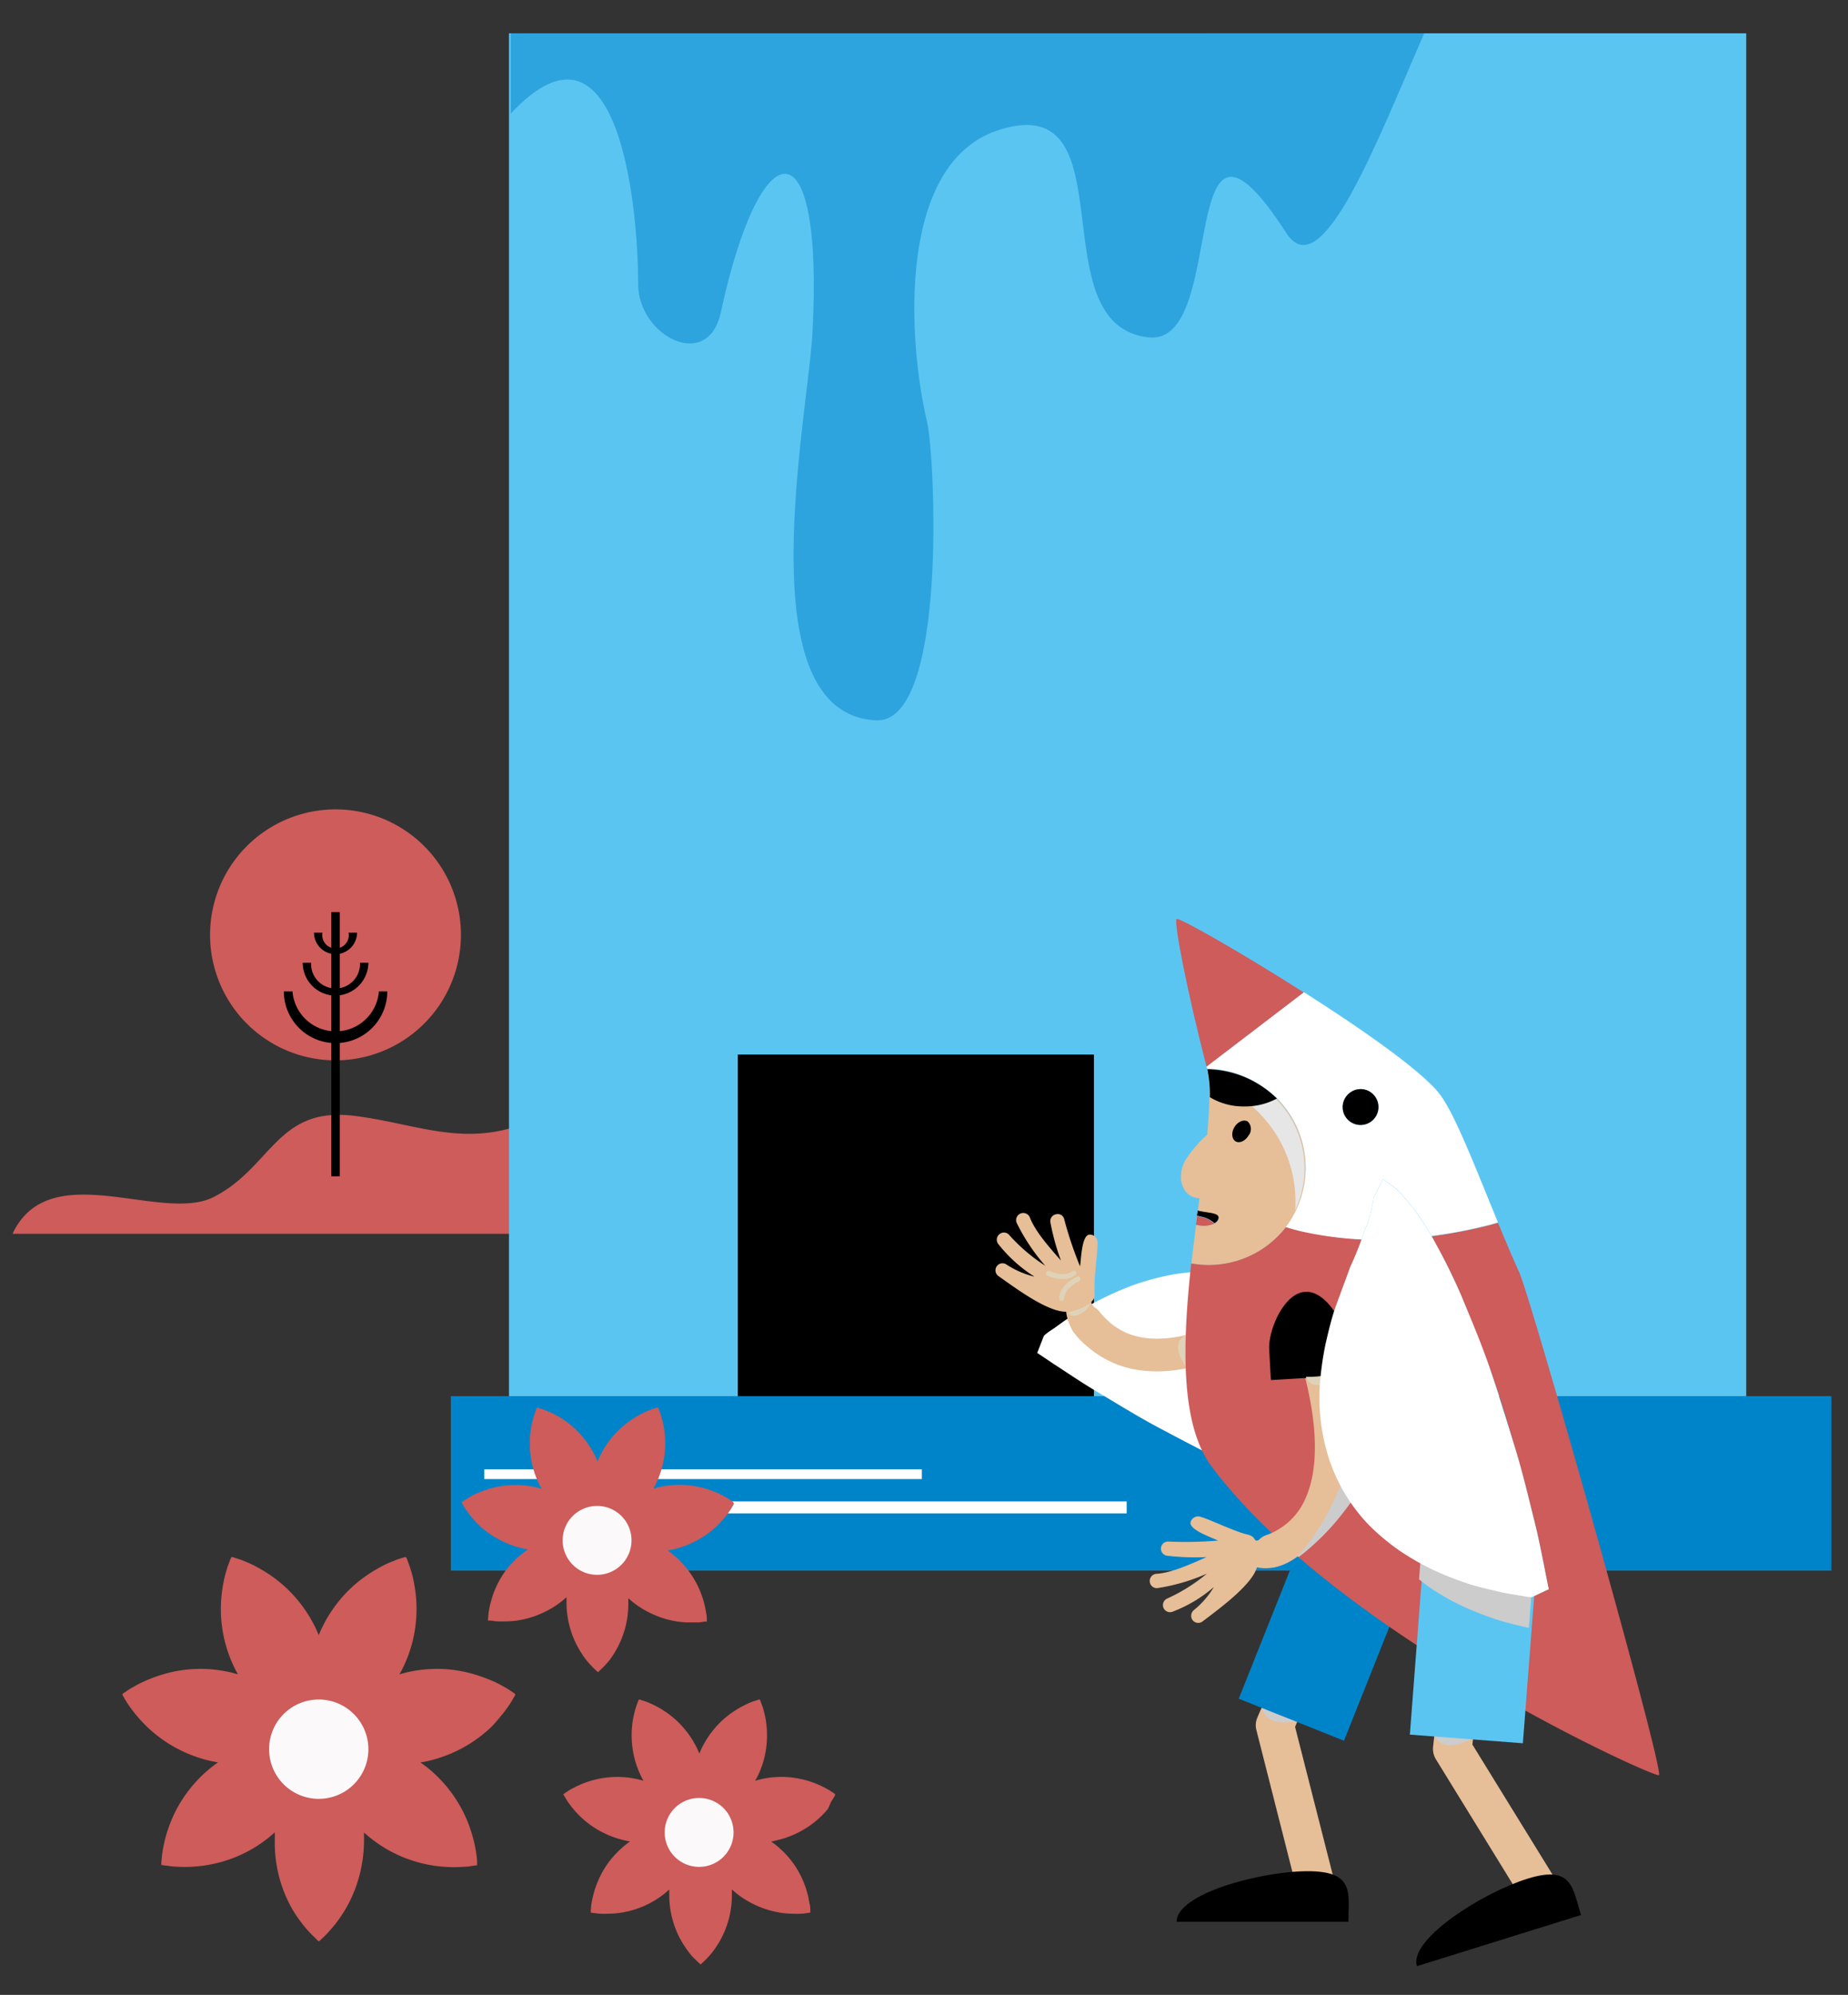
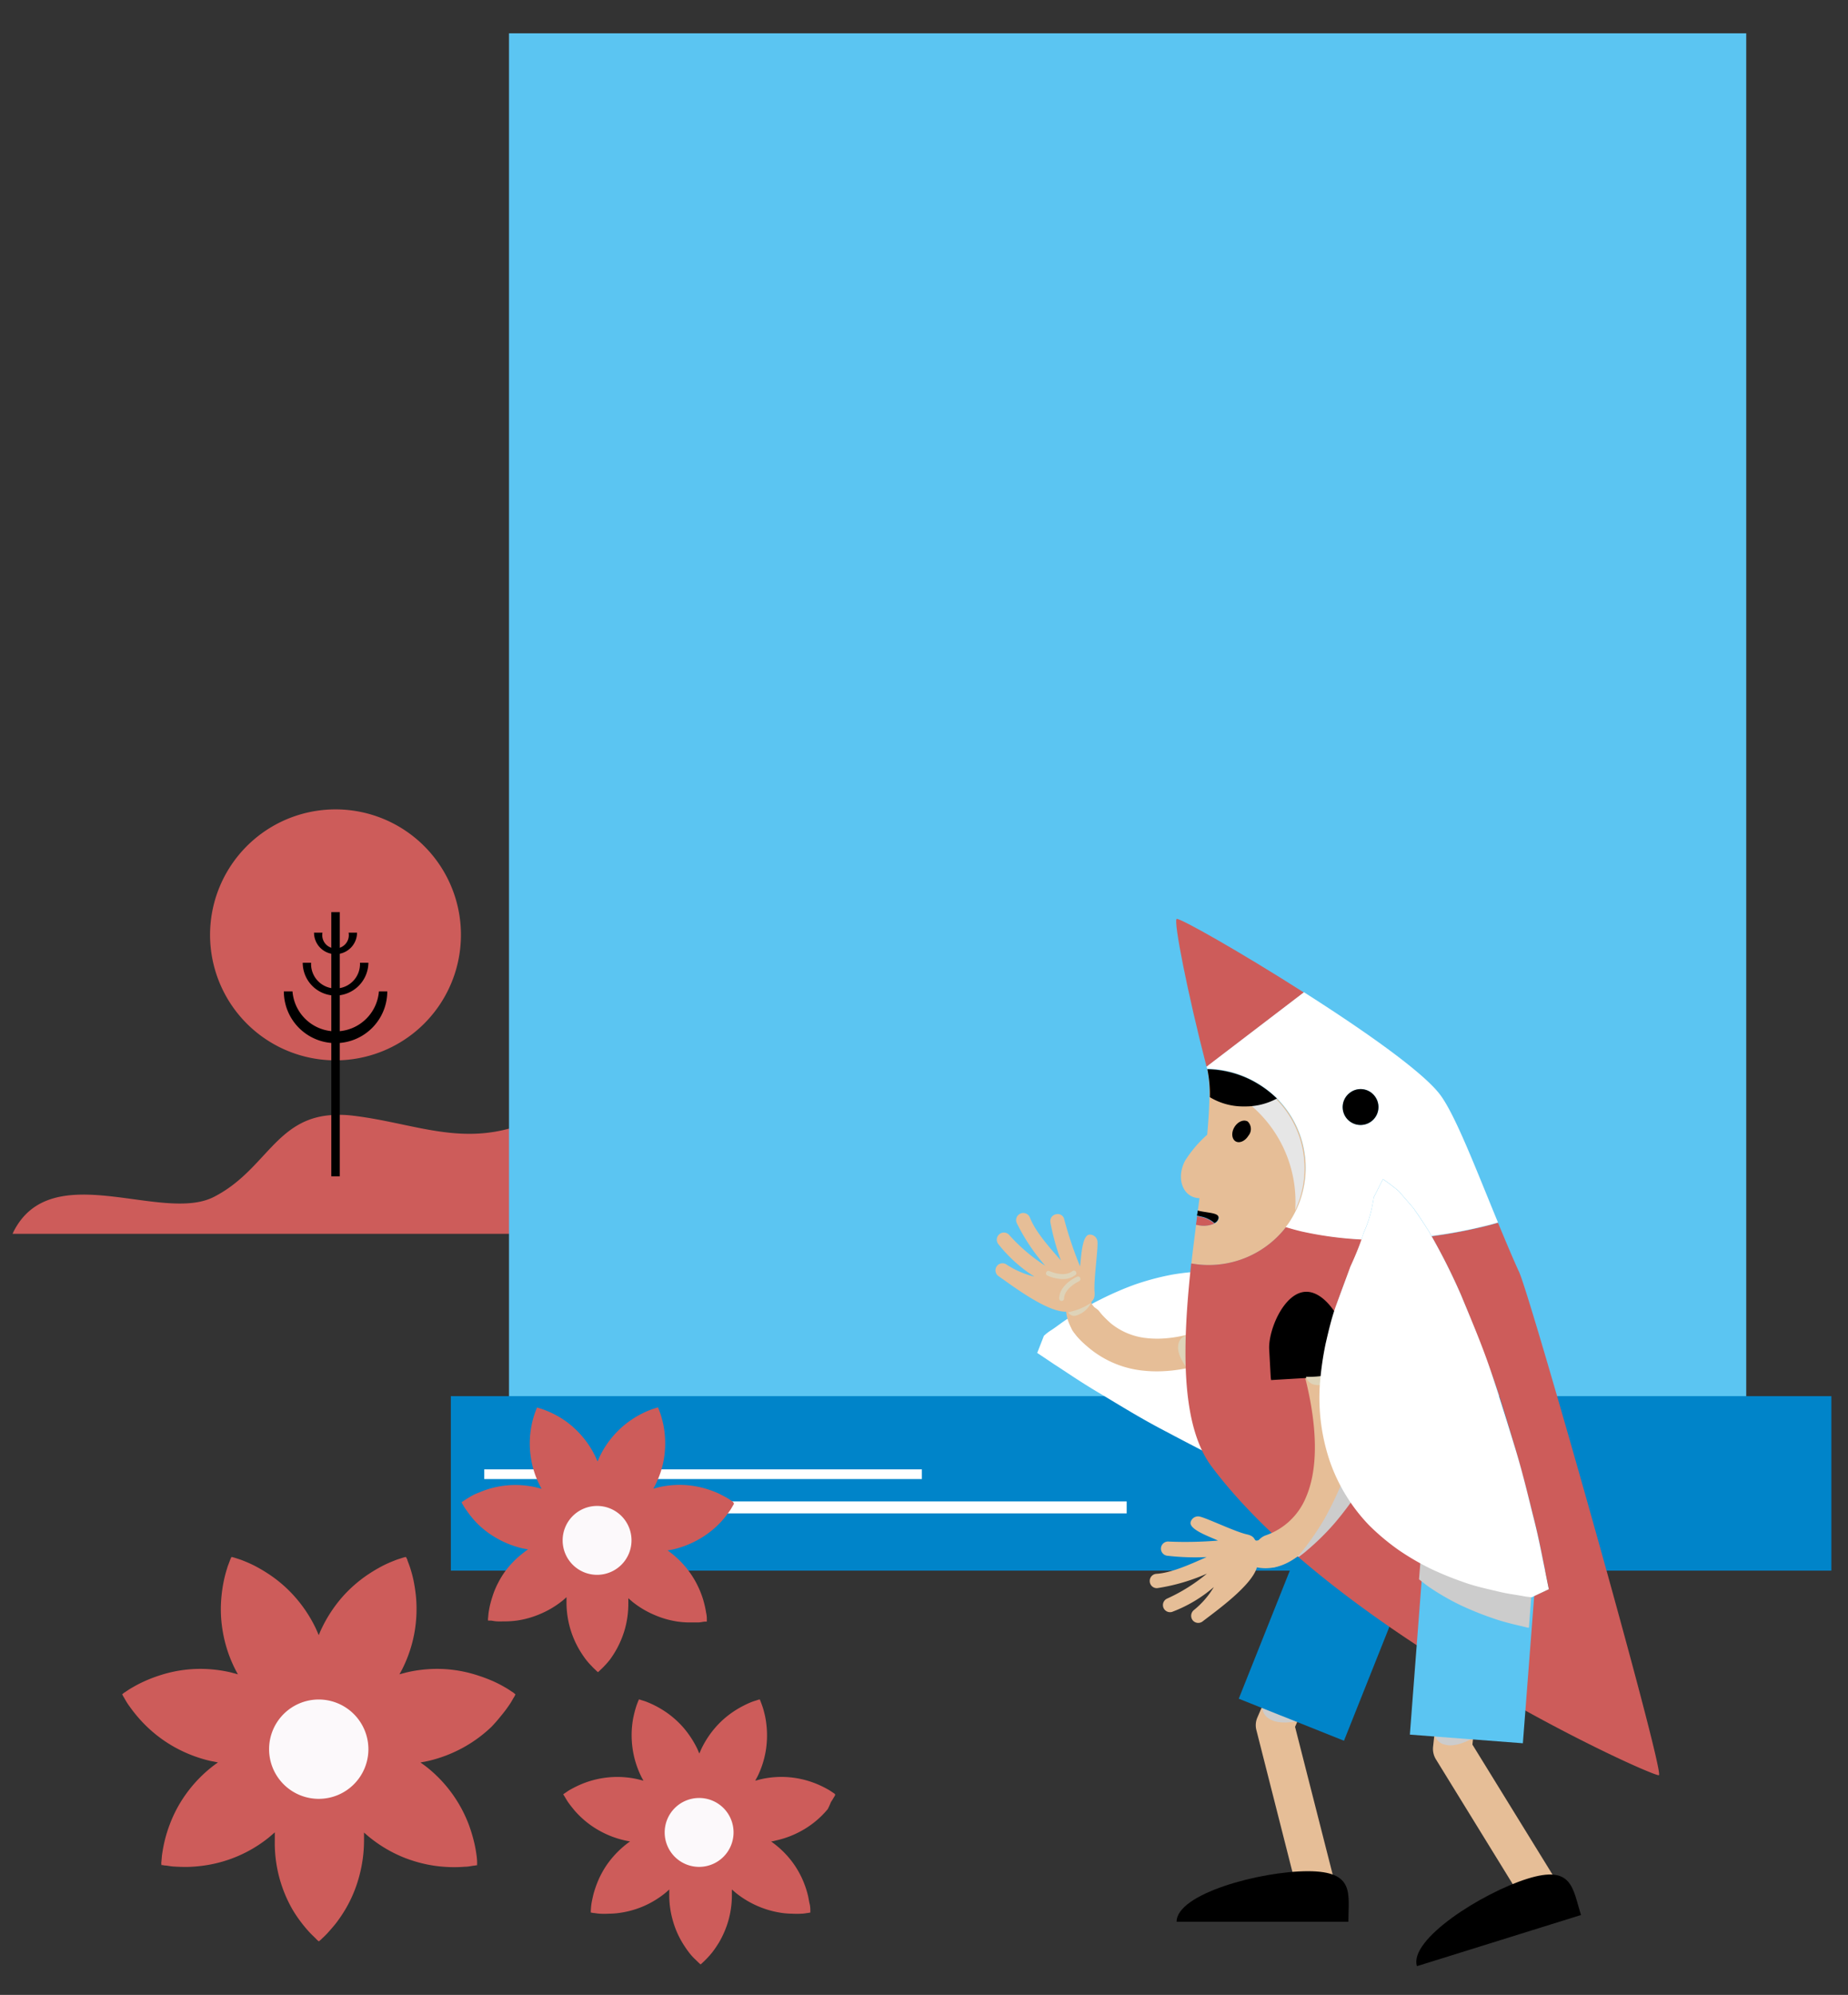
<svg xmlns="http://www.w3.org/2000/svg" viewBox="0 0 278 300">
  <rect x="0" y="0" width="278" height="300" fill="#333333" stroke="none" />
  <defs>
    <style>.cls-1{isolation:isolate;}.cls-2{fill:#cd5c5a;}.cls-3{fill:#5bc5f2;}.cls-11,.cls-4{fill:#0084c9;}.cls-5{fill:#fff;}.cls-6{fill:#e6be97;}.cls-11,.cls-7{mix-blend-mode:multiply;}.cls-8{fill:#ccc;}.cls-9{fill:#ded3b8;}.cls-10{fill:#e6e6e6;}.cls-11{opacity:0.5;}.cls-12{fill:#fcf9fb;}</style>
  </defs>
  <title>kulttuurivapaaaik_278x300_1</title>
  <g class="cls-1">
    <g id="Layer_1" data-name="Layer 1">
      <path class="cls-2" d="M144.41,166.07a14.25,14.25,0,0,0-6.71-2c-9.18-.52-17.58,3.46-26.74.37-13.55-4.57-14.93-5.16-27.89,2.49-11.61,6.83-19.57,2-30.34.81a16.74,16.74,0,0,0-2.62-.06C41.47,168.11,40,176,32.17,180S7.68,173.88,2,185.3a1.89,1.89,0,0,1-.11.25h149.7C152.37,178.08,150.5,169.8,144.41,166.07Z" />
      <rect class="cls-3" x="76.57" y="5.01" width="186.12" height="228.44" />
-       <rect x="110.99" y="158.59" width="53.57" height="59.02" />
      <rect class="cls-4" x="67.82" y="209.96" width="207.68" height="26.24" />
      <path class="cls-5" d="M158.57,205.16c1.57,1,3.79,2.55,6.52,4.17s5.93,3.63,9.42,5.48,7.23,3.81,11,5.69,7.65,3.43,11.29,4.91a86.22,86.22,0,0,0,9.36,3.09l.79.23c1.52.35,2.93.63,4.18.82l3.31.25a28,28,0,0,0,3-.42l-1-2.91s-.41-.53-1-1.4a19.07,19.07,0,0,1-1.73-3.45c-.15-.28-.3-.61-.45-.91-.61-1.29-1.21-2.75-1.71-4.06-.74-1.62-1.6-3.45-2.52-5.44s-2-3.71-3.08-5.39a43.88,43.88,0,0,0-3.7-4.92,29.88,29.88,0,0,0-9.24-7.1,26.05,26.05,0,0,0-11-2.6,32.88,32.88,0,0,0-5.76.5,39.43,39.43,0,0,0-5.62,1.51,47.73,47.73,0,0,0-5.16,2.25c-1.59.77-3.09,1.77-4.32,2.51s-2.28,1.61-3,2.06-1.12.87-1.12.87l-1,2.56S157,204.1,158.57,205.16Z" />
      <path class="cls-6" d="M189.29,288.62a2.91,2.91,0,0,1-.08-5.82l5.5-.15L189,260.17a2.89,2.89,0,0,1,.15-1.88L198,237.71a2.9,2.9,0,1,1,5.33,2.31l-8.51,19.67,6.37,25a2.86,2.86,0,0,1-.48,2.47,2.9,2.9,0,0,1-2.24,1.16l-9.12.28Z" />
      <g class="cls-7">
        <path class="cls-8" d="M197,258.13c0,.34-4.09,1.61-6,.38a2,2,0,0,1-1.08-2A18.35,18.35,0,0,0,197,258.13Z" />
      </g>
      <path class="cls-6" d="M189.2,163a15.1,15.1,0,0,0-7.6-2.21c.51,2.28.37,5.72,0,9.86a18,18,0,0,0-3.31,3.88c-1.12,2.07-.73,4.45.88,5.33a2.66,2.66,0,0,0,1.27.32c-.08.63-.17,1.27-.25,1.93l.24.06c1.63.34,3.07.29,2.88,1.14a1.05,1.05,0,0,1-.59.68,4,4,0,0,1-2.67.19l-.12,0c-.24,1.92-.49,3.87-.71,5.84a14.7,14.7,0,0,0,14.21-5.43,11.17,11.17,0,0,0,.88-1.28A14.78,14.78,0,0,0,189.2,163Z" />
      <polygon class="cls-4" points="202.18 261.78 186.35 255.46 196.1 231.01 211.93 237.32 202.18 261.78" />
      <path class="cls-6" d="M174.05,206.23a18,18,0,0,1-2-.1,15.12,15.12,0,0,1-10.68-6,2.49,2.49,0,0,1,3.94-3,10.18,10.18,0,0,0,7.27,4.11c10.16,1.09,23.11-9.67,23.25-9.79a2.49,2.49,0,0,1,3.19,3.82C198.5,195.69,185.78,206.23,174.05,206.23Z" />
      <path class="cls-6" d="M149.94,190.43a1.06,1.06,0,0,1,1.49-.25,13.53,13.53,0,0,0,4.19,1.81,21.56,21.56,0,0,1-5.45-4.91,1.07,1.07,0,0,1,.2-1.5,1.06,1.06,0,0,1,1.49.19,26.63,26.63,0,0,0,5.38,4.58,29.6,29.6,0,0,1-4.31-6.47,1.07,1.07,0,0,1,2-.78c.8,2.05,2.73,4.26,4.66,6.45a36,36,0,0,1-1.57-5.69,1.05,1.05,0,0,1,.83-1.25,1,1,0,0,1,1.26.82,57.78,57.78,0,0,0,2.36,7c.17-1,.23-4.6,1.38-4.76a1.15,1.15,0,0,1,1.25,1.09c.09,1.21-.59,5.75-.44,7.55.2,2.41-2.19.24,2.17,4.48a2.57,2.57,0,0,1,.16,3.47c-.33.43-.33,1.21-.82,1.34-.7.18-5.32-2-5.79-6.34-2.87.07-8-3.84-10.17-5.35A1.06,1.06,0,0,1,149.94,190.43Z" />
      <g class="cls-7">
        <path class="cls-9" d="M159.68,195.64h0a.37.37,0,0,1-.35-.38c.07-2.09,2.57-3.21,2.69-3.26a.36.36,0,0,1,.48.19.38.38,0,0,1-.19.5s-2.18,1-2.24,2.59A.37.37,0,0,1,159.68,195.64Z" />
      </g>
      <g class="cls-7">
        <path class="cls-9" d="M159.88,192.35a5.92,5.92,0,0,1-2.33-.53.36.36,0,0,1-.16-.49.37.37,0,0,1,.5-.17s2.16,1,3.43,0a.37.37,0,0,1,.52.06.36.36,0,0,1-.06.52A3,3,0,0,1,159.88,192.35Z" />
      </g>
      <g class="cls-7">
        <path class="cls-9" d="M164.13,195.93a3.65,3.65,0,0,1-2.4,1.95,1.07,1.07,0,0,1-1.06-.54A9.3,9.3,0,0,0,164.13,195.93Z" />
      </g>
      <g class="cls-7">
        <path class="cls-9" d="M179.66,206.76c-.26.12-2.68-2.52-2.42-4.38a1.68,1.68,0,0,1,1.16-1.53A15.21,15.21,0,0,0,179.66,206.76Z" />
      </g>
      <path class="cls-2" d="M177,138.2c-.47.36,1.62,11.06,4.51,22.24l14.64-11.18C186.61,143.17,177.35,137.94,177,138.2Z" />
      <path class="cls-2" d="M228.44,191.12c-1.05-2.33-2.07-4.78-3.09-7.23-.44.12-.89.26-1.34.37a73,73,0,0,1-8.66,1.66,92.69,92.69,0,0,1,4.42,8.82c1.51,3.61,3.06,7.52,4.49,11.46s2.61,8,3.74,11.82,2,7.44,2.78,10.53,1.25,5.74,1.64,7.57S233,239,233,239l-2.49,1.14s-.56,0-1.43-.19-2.22-.28-3.54-.65-3.16-.7-4.84-1.27a50.4,50.4,0,0,1-5.23-2.09,38.3,38.3,0,0,1-5-2.9,34.58,34.58,0,0,1-4.44-3.72,26.24,26.24,0,0,1-5.91-9.63,29.78,29.78,0,0,1-1.5-11.56,47.68,47.68,0,0,1,.86-6.09c.45-1.94,1-4,1.66-6s1.46-3.94,2.07-5.62c.59-1.27,1.2-2.72,1.67-4.06a53.52,53.52,0,0,1-9.06-1.22c-.79-.19-1.57-.41-2.34-.64A14.7,14.7,0,0,1,179.2,190c-1.31,12-1.71,24.18,3.08,30.56,19.05,25.41,66.67,46.85,67.28,46.4C250.43,266.26,229.71,193,228.44,191.12Z" />
      <path class="cls-5" d="M194.29,183.26a11.17,11.17,0,0,1-.88,1.28c.77.23,1.55.45,2.34.64a53.52,53.52,0,0,0,9.06,1.22c.11-.33.23-.65.32-1a18.06,18.06,0,0,0,1.22-3.67c.22-1,.31-1.68.31-1.68l1.38-2.73a25.8,25.8,0,0,1,2.38,1.8l2.17,2.51c.73,1,1.53,2.22,2.36,3.54l.4.71a73,73,0,0,0,8.66-1.66c.45-.11.9-.25,1.34-.37-3.38-8.2-6.47-16.3-8.76-19.29-2.66-3.48-11.67-9.77-20.43-15.34l-14.64,11.18c0,.1.06.22.08.32a15.1,15.1,0,0,1,7.6,2.21A14.78,14.78,0,0,1,194.29,183.26Zm8.76-18.91a2.65,2.65,0,0,1,3.76.5,2.69,2.69,0,1,1-3.76-.5Z" />
      <path d="M202.53,168.12a2.69,2.69,0,0,0,4.28-3.27,2.65,2.65,0,0,0-3.76-.5A2.69,2.69,0,0,0,202.53,168.12Z" />
      <path d="M187.81,170.78c-.5.83-1.38,1.21-1.95.85s-.66-1.31-.16-2.13,1.38-1.2,2-.84A1.56,1.56,0,0,1,187.81,170.78Z" />
      <path d="M180.58,182.93a4.43,4.43,0,0,1,2.12,1,1.05,1.05,0,0,0,.59-.68c.19-.85-1.25-.8-2.88-1.14l-.24-.06c0,.25-.07.51-.11.77A3.12,3.12,0,0,1,180.58,182.93Z" />
      <path class="cls-2" d="M182.7,184a4.43,4.43,0,0,0-2.12-1,3.12,3.12,0,0,0-.52-.08c0,.43-.1.84-.15,1.28l.12,0A4,4,0,0,0,182.7,184Z" />
      <path class="cls-6" d="M191.23,235.73a2.47,2.47,0,0,1-2.33-1.61,2.51,2.51,0,0,1,1.46-3.21,10.1,10.1,0,0,0,6.08-5.69c4.08-9.34-2.3-25-2.37-25.12a2.49,2.49,0,1,1,4.6-1.91c.3.71,7.25,17.72,2.33,29a15,15,0,0,1-8.9,8.38A2.45,2.45,0,0,1,191.23,235.73Z" />
      <path d="M202.91,206.85c0-.19,0-.38,0-.58l-.23-4c-.16-2.87-3.11-8.22-6.35-8s-5.57,5.84-5.4,8.69l.22,4a5.11,5.11,0,0,0,.07.58Z" />
      <path d="M177,289c0-4.21,12.61-7.6,19.75-7.6s6.09,3.39,6.09,7.6" />
      <path class="cls-6" d="M223.91,291.76a2.9,2.9,0,0,1-.95-5.65l5.2-1.8L216,264.56a3,3,0,0,1-.42-1.84L218,240.43a2.9,2.9,0,1,1,5.77.62l-2.27,21.31,13.56,22a2.92,2.92,0,0,1-1.53,4.27l-8.62,3A2.87,2.87,0,0,1,223.91,291.76Z" />
      <g class="cls-7">
        <path class="cls-8" d="M223,260.24c.11.32-3.42,2.75-5.58,2.14a2,2,0,0,1-1.63-1.65A18.19,18.19,0,0,0,223,260.24Z" />
      </g>
      <polygon class="cls-3" points="229.09 262.16 212.09 260.86 214.1 234.6 231.11 235.91 229.09 262.16" />
      <path d="M213.16,295.68c-1.26-4,9.77-11,16.59-13.14s6.82,1.43,8.08,5.45" />
      <path class="cls-6" d="M179.4,243.64a1.11,1.11,0,0,1,.2-1.51,13,13,0,0,0,3-3.46,20.79,20.79,0,0,1-6.3,3.74,1.07,1.07,0,0,1-.74-2,26.3,26.3,0,0,0,6-3.76,29.31,29.31,0,0,1-7.46,2.18,1.06,1.06,0,0,1-1.14-1,1.07,1.07,0,0,1,1-1.15c2.2-.14,4.88-1.33,7.55-2.52a36.33,36.33,0,0,1-5.91-.2,1.07,1.07,0,0,1,.23-2.13,59.68,59.68,0,0,0,7.39-.15c-.91-.47-4.32-1.59-4.12-2.74a1.15,1.15,0,0,1,1.41-.86c1.17.27,5.3,2.28,7.08,2.67,2.34.53-.44,2.15,4.91-.73a2.58,2.58,0,0,1,3.36.88c.31.45,1.06.68,1,1.18-.05.73-3.45,4.5-7.78,3.63-.79,2.75-6.06,6.5-8.16,8.12A1.08,1.08,0,0,1,179.4,243.64Z" />
      <g class="cls-7">
        <path class="cls-9" d="M202.41,206c.12.26-2.6,2.6-4.45,2.27a1.67,1.67,0,0,1-1.5-1.22A15.09,15.09,0,0,0,202.41,206Z" />
      </g>
      <g class="cls-7">
        <path class="cls-8" d="M226.13,238.33a57,57,0,0,1-5.84-2.31,46.59,46.59,0,0,1-5.61-3.25c-.26-.19-.53-.4-.79-.61l-.42,5.35c.43.34.85.66,1.29,1a36.56,36.56,0,0,0,5,2.91,48.15,48.15,0,0,0,5.23,2.08c1.68.57,3.45.93,4.85,1.28l.16,0,.4-5.29C229.09,239.18,227.58,238.82,226.13,238.33Z" />
      </g>
      <g class="cls-7">
        <path class="cls-8" d="M203.28,218.84c-.44,1.34-.91,3-1.58,4.53a51,51,0,0,1-2.47,5.06,40.3,40.3,0,0,1-3.29,4.79c-.23.29-.5.57-.74.84l.2.07c.41-.32.84-.63,1.25-1a37.21,37.21,0,0,0,4.14-4.09,49.43,49.43,0,0,0,3.39-4.49c1-1.47,1.81-3.07,2.52-4.33a1.09,1.09,0,0,1,.08-.15Z" />
      </g>
      <path class="cls-5" d="M232.42,236.12c-.39-1.83-.86-4.48-1.64-7.57S229.15,221.8,228,218s-2.4-7.81-3.74-11.82-3-7.85-4.49-11.46a92.69,92.69,0,0,0-4.42-8.82l-.4-.71c-.83-1.32-1.63-2.51-2.36-3.54l-2.17-2.51a25.8,25.8,0,0,0-2.38-1.8l-1.38,2.73s-.09.67-.31,1.68a18.06,18.06,0,0,1-1.22,3.67c-.09.31-.21.63-.32,1-.47,1.34-1.08,2.79-1.67,4.06-.61,1.68-1.31,3.57-2.07,5.62s-1.21,4.06-1.66,6a47.68,47.68,0,0,0-.86,6.09,29.78,29.78,0,0,0,1.5,11.56,26.24,26.24,0,0,0,5.91,9.63,34.58,34.58,0,0,0,4.44,3.72,38.3,38.3,0,0,0,5,2.9,50.4,50.4,0,0,0,5.23,2.09c1.68.57,3.44.93,4.84,1.27s2.73.49,3.54.65,1.43.19,1.43.19L233,239S232.79,238,232.42,236.12Z" />
      <g class="cls-7">
        <path class="cls-10" d="M185.72,164.46A19,19,0,0,1,194.84,182a14.83,14.83,0,0,0-5.77-19,13.8,13.8,0,0,0-7.29-2.14,15.12,15.12,0,0,1,.24,1.86A17.16,17.16,0,0,1,185.72,164.46Z" />
      </g>
      <path d="M189.24,163a15.09,15.09,0,0,0-7.61-2.2A19.33,19.33,0,0,1,182,165a9.73,9.73,0,0,0,5.21,1.39,10,10,0,0,0,4.88-1.19A15.89,15.89,0,0,0,189.24,163Z" />
-       <path class="cls-11" d="M76.84,5V17.08C92.9-.13,96,30.55,96,42.74,96,50.5,106.47,56,108.43,47c6-27.8,15.49-28.78,13.8,2.88-.69,13-10.1,57.48,9.54,58.45,10.79.55,8.93-39.57,7.68-44.93-2.92-12.39-4.56-39.28,11.11-43.95C170,13.61,156.12,49,172.82,50.74,185,52,176.58,8.84,193.52,35.07c5.29,8.19,13.64-13.8,20.72-30.06Z" />
      <rect class="cls-5" x="72.85" y="220.97" width="65.83" height="1.46" />
      <rect class="cls-5" x="72.85" y="225.79" width="96.64" height="1.8" />
      <path class="cls-2" d="M77.43,254.71c-.07-.05-.18-.15-.3-.23-.28-.16-.67-.47-1.16-.73a18.43,18.43,0,0,0-1.74-.9A22.79,22.79,0,0,0,72,252a19.9,19.9,0,0,0-5.21-1,20.12,20.12,0,0,0-5.6.5l-1.1.29c.18-.33.37-.66.53-1a20,20,0,0,0,1.74-5.34,20.37,20.37,0,0,0,.22-5.3c-.08-.83-.2-1.6-.34-2.32s-.32-1.35-.49-1.9-.36-1-.46-1.29c0-.15-.12-.27-.15-.35l-.06-.13-.13,0-.37.1c-.29.11-.78.23-1.29.45a17.32,17.32,0,0,0-1.79.8,23.36,23.36,0,0,0-2,1.18,20.12,20.12,0,0,0-4,3.47,20.82,20.82,0,0,0-3.09,4.69c-.17.35-.32.7-.46,1.05-.15-.35-.3-.7-.46-1.05a20.56,20.56,0,0,0-3.11-4.69,19.8,19.8,0,0,0-4-3.47,23.36,23.36,0,0,0-2-1.18,18.24,18.24,0,0,0-1.78-.8c-.52-.22-1-.34-1.3-.45l-.37-.1-.13,0-.05.13a2.59,2.59,0,0,0-.15.35c-.1.3-.31.76-.46,1.29a18.55,18.55,0,0,0-.49,1.9,21.5,21.5,0,0,0-.34,2.32,19.53,19.53,0,0,0,.22,5.3,20,20,0,0,0,1.73,5.34c.17.35.35.68.53,1l-1.09-.29a20.16,20.16,0,0,0-5.61-.5,19.9,19.9,0,0,0-5.21,1,20.7,20.7,0,0,0-2.18.85,17.28,17.28,0,0,0-1.74.9c-.49.26-.9.57-1.16.73s-.24.18-.31.23l-.11.08.06.12a3.44,3.44,0,0,0,.19.34c.16.26.39.71.71,1.16s.72,1,1.19,1.56a20.69,20.69,0,0,0,1.6,1.72,20.21,20.21,0,0,0,4.27,3.13,20.68,20.68,0,0,0,5.26,2l1.13.22c-.31.22-.62.44-.92.68A20.19,20.19,0,0,0,28,269.77a19.6,19.6,0,0,0-2.49,4.67,20.17,20.17,0,0,0-1.08,4.15c-.1.56-.11,1.06-.15,1.37s0,.3,0,.38v.14l.13,0c.09,0,.23.05.38.06.31,0,.81.13,1.36.16s1.23.07,2,.06a22,22,0,0,0,2.33-.18,20,20,0,0,0,10-4.28l.86-.74c0,.38,0,.76,0,1.14A20.11,20.11,0,0,0,44,287.16a19.44,19.44,0,0,0,1.32,1.95c.44.58.87,1.08,1.26,1.5s.76.74,1,1,.22.2.28.26l.11.08.1-.08c.06-.06.18-.15.29-.26s.6-.55,1-1,.82-.92,1.27-1.5a21.29,21.29,0,0,0,1.31-1.95A19.65,19.65,0,0,0,54,282.3a20.74,20.74,0,0,0,.76-5.57c0-.38,0-.76,0-1.14.29.25.57.5.87.74a20.15,20.15,0,0,0,4.83,2.89,20.41,20.41,0,0,0,5.11,1.39,22.18,22.18,0,0,0,2.33.18,19.5,19.5,0,0,0,2-.06c.56,0,1-.12,1.36-.16.16,0,.3-.05.39-.06l.12,0v-.14a3,3,0,0,0,0-.38c0-.31-.05-.81-.14-1.37a18.05,18.05,0,0,0-.39-1.91c-.18-.71-.41-1.46-.69-2.24a20.15,20.15,0,0,0-6.37-8.74c-.31-.24-.62-.46-.93-.68l1.13-.22a20.54,20.54,0,0,0,5.26-2,20.28,20.28,0,0,0,4.28-3.13A22.54,22.54,0,0,0,75.4,258a17.82,17.82,0,0,0,1.18-1.56c.32-.45.55-.9.71-1.16a2.14,2.14,0,0,0,.19-.34l.06-.12Z" />
      <path class="cls-12" d="M55.42,263.05A7.47,7.47,0,1,1,48,255.58,7.48,7.48,0,0,1,55.42,263.05Z" />
      <path class="cls-2" d="M110.27,225.87l-.21-.16c-.19-.11-.46-.33-.8-.51s-.75-.41-1.21-.63a16.22,16.22,0,0,0-1.52-.58,13.94,13.94,0,0,0-3.6-.67,14.18,14.18,0,0,0-3.88.35l-.76.2c.12-.23.25-.46.36-.7a13.72,13.72,0,0,0,1.21-3.7,14.32,14.32,0,0,0,.15-3.67,14.65,14.65,0,0,0-.23-1.6c-.11-.49-.23-.94-.34-1.31s-.25-.69-.32-.9l-.1-.25a.46.46,0,0,1,0-.08l-.1,0-.25.08c-.21.07-.54.16-.9.31a11.27,11.27,0,0,0-1.23.55,11.61,11.61,0,0,0-1.41.82,13.7,13.7,0,0,0-2.77,2.4,13.94,13.94,0,0,0-2.15,3.24c-.11.25-.22.49-.32.73-.1-.24-.2-.48-.32-.73a13.94,13.94,0,0,0-2.15-3.24,13.66,13.66,0,0,0-2.76-2.4A14,14,0,0,0,82,212.07c-.36-.15-.7-.24-.9-.31l-.26-.08-.09,0,0,.08c0,.06-.07.15-.1.25s-.21.52-.32.9a12.3,12.3,0,0,0-.34,1.31c-.1.49-.18,1-.24,1.6a13.9,13.9,0,0,0,.16,3.67,13.35,13.35,0,0,0,1.2,3.7c.11.24.24.47.37.7l-.77-.2a13.85,13.85,0,0,0-7.48.32c-.55.18-1,.38-1.51.58s-.87.43-1.21.63-.62.4-.8.51a1.83,1.83,0,0,0-.22.16l-.08,0,.05.08.12.24c.12.18.28.49.51.8s.49.7.81,1.09A13.35,13.35,0,0,0,72,229.31a13.88,13.88,0,0,0,3,2.17,14.4,14.4,0,0,0,3.64,1.38l.79.14c-.22.16-.43.31-.64.48A14,14,0,0,0,76,236.29a14.16,14.16,0,0,0-1.73,3.24c-.19.54-.35,1.06-.48,1.55s-.21.94-.27,1.33-.07.72-.1.94,0,.21,0,.27v.09l.1,0,.25,0c.23,0,.56.1,1,.12s.85,0,1.36,0a13.3,13.3,0,0,0,1.61-.12,13.79,13.79,0,0,0,3.54-1,14.11,14.11,0,0,0,3.35-2c.2-.17.4-.34.59-.52,0,.27,0,.53,0,.79a14.06,14.06,0,0,0,2,7.23,15.79,15.79,0,0,0,.91,1.35,11.06,11.06,0,0,0,.88,1c.26.29.52.51.67.67l.2.18a.23.23,0,0,1,.07.06l.07-.06a1.46,1.46,0,0,0,.2-.18c.15-.16.42-.38.68-.67a12.88,12.88,0,0,0,.87-1A14.41,14.41,0,0,0,94,245a14.16,14.16,0,0,0,.52-3.86c0-.26,0-.52,0-.79l.6.52a13.92,13.92,0,0,0,3.35,2,13.72,13.72,0,0,0,3.53,1,13.45,13.45,0,0,0,1.62.12c.51,0,1,0,1.36,0s.72-.09,1-.12l.25,0,.1,0a.62.62,0,0,0,0-.09c0-.06,0-.16,0-.27s0-.56-.1-.94a12.57,12.57,0,0,0-.27-1.33,12.33,12.33,0,0,0-.48-1.55,14,14,0,0,0-4.41-6.05c-.21-.17-.43-.32-.64-.48l.78-.14a14.47,14.47,0,0,0,3.65-1.38,13.88,13.88,0,0,0,3-2.17,13.18,13.18,0,0,0,1.1-1.18c.32-.39.59-.76.82-1.09s.38-.62.49-.8a1.51,1.51,0,0,0,.13-.24l0-.08Z" />
      <path class="cls-12" d="M95,231.64a5.18,5.18,0,1,1-5.18-5.17A5.17,5.17,0,0,1,95,231.64Z" />
      <path class="cls-2" d="M125.59,269.78l-.21-.15c-.19-.11-.46-.32-.8-.51s-.75-.41-1.21-.62a13.61,13.61,0,0,0-1.51-.59,13.88,13.88,0,0,0-7.49-.32l-.76.2c.13-.23.25-.46.37-.69a13.87,13.87,0,0,0,1.2-3.71,14.26,14.26,0,0,0,.15-3.66,14.49,14.49,0,0,0-.23-1.61c-.11-.49-.22-.93-.34-1.31s-.25-.69-.32-.89a1.62,1.62,0,0,0-.11-.25l0-.09-.09,0a1.48,1.48,0,0,0-.26.07c-.2.07-.54.16-.9.3s-.79.33-1.23.56a14.14,14.14,0,0,0-1.41.82,13.7,13.7,0,0,0-2.77,2.4,14.33,14.33,0,0,0-2.15,3.25c-.11.24-.21.48-.32.73-.1-.25-.2-.49-.31-.73a14.67,14.67,0,0,0-2.15-3.25,14,14,0,0,0-2.77-2.4,15.36,15.36,0,0,0-1.41-.82c-.45-.23-.87-.41-1.24-.56s-.69-.23-.9-.3a1.07,1.07,0,0,0-.25-.07l-.09,0,0,.09a1,1,0,0,0-.11.25,9,9,0,0,0-.32.89c-.12.38-.23.82-.34,1.31s-.18,1-.24,1.61a14.28,14.28,0,0,0,.16,3.66,13.87,13.87,0,0,0,1.2,3.71c.11.23.24.46.37.69l-.77-.2a14,14,0,0,0-9,.91c-.46.21-.87.43-1.22.62s-.6.4-.79.51l-.22.15a.08.08,0,0,0,0,.15c0,.05.07.14.13.23s.28.49.49.8.51.7.83,1.09a12,12,0,0,0,1.11,1.19,13.72,13.72,0,0,0,3,2.17,14.08,14.08,0,0,0,3.64,1.36c.25.06.52.11.78.15-.22.16-.43.31-.64.48a14.59,14.59,0,0,0-2.69,2.81,13.73,13.73,0,0,0-1.72,3.24,14.39,14.39,0,0,0-.49,1.55c-.11.49-.21.94-.27,1.33s-.07.72-.09.95,0,.2,0,.26v.09l.09,0,.26.05c.21,0,.56.09,1,.11a11.56,11.56,0,0,0,1.35,0,11.68,11.68,0,0,0,1.62-.12,13.89,13.89,0,0,0,6.89-3c.2-.17.4-.34.59-.52,0,.27,0,.53,0,.8a13.72,13.72,0,0,0,.53,3.85,13.55,13.55,0,0,0,1.45,3.37c.3.49.61.95.91,1.35s.61.75.87,1,.53.51.68.66l.2.18.07.06.08-.06.2-.18c.15-.15.41-.38.67-.66a12.85,12.85,0,0,0,.87-1c.31-.4.61-.86.92-1.35a14.33,14.33,0,0,0,1.45-3.37,14.08,14.08,0,0,0,.52-3.85c0-.27,0-.53,0-.8l.6.52a14.43,14.43,0,0,0,3.34,2,14.28,14.28,0,0,0,3.54,1,11.68,11.68,0,0,0,1.62.12,11.45,11.45,0,0,0,1.35,0c.39,0,.73-.09,1-.11l.26-.05.09,0v-.09c0-.06,0-.16,0-.26s0-.57-.1-.95-.15-.84-.27-1.33a14.24,14.24,0,0,0-.48-1.55,13.73,13.73,0,0,0-1.72-3.24,14.07,14.07,0,0,0-2.7-2.81l-.63-.48c.26,0,.52-.09.77-.15a14.15,14.15,0,0,0,3.65-1.36,13.72,13.72,0,0,0,3-2.17,13.31,13.31,0,0,0,1.11-1.19A12.41,12.41,0,0,0,125,271c.22-.31.38-.62.5-.8s.09-.18.13-.23l0-.09A.24.24,0,0,1,125.59,269.78Z" />
      <path class="cls-12" d="M110.35,275.56a5.18,5.18,0,1,1-5.18-5.17A5.17,5.17,0,0,1,110.35,275.56Z" />
      <path class="cls-2" d="M69.34,140.58a18.87,18.87,0,1,1-18.87-18.86A18.86,18.86,0,0,1,69.34,140.58Z" />
      <path d="M50.47,156.87a7.79,7.79,0,0,1-7.77-7.78H44a6.52,6.52,0,0,0,13,0h1.26A7.79,7.79,0,0,1,50.47,156.87Z" />
      <path d="M50.47,149.72a4.94,4.94,0,0,1-4.93-4.94H46.8a3.68,3.68,0,1,0,7.35,0h1.27A5,5,0,0,1,50.47,149.72Z" />
      <path d="M50.47,143.49a3.23,3.23,0,0,1-3.23-3.23h1.27a2,2,0,1,0,3.93,0h1.27A3.24,3.24,0,0,1,50.47,143.49Z" />
      <rect x="49.84" y="137.17" width="1.27" height="39.73" />
    </g>
  </g>
</svg>